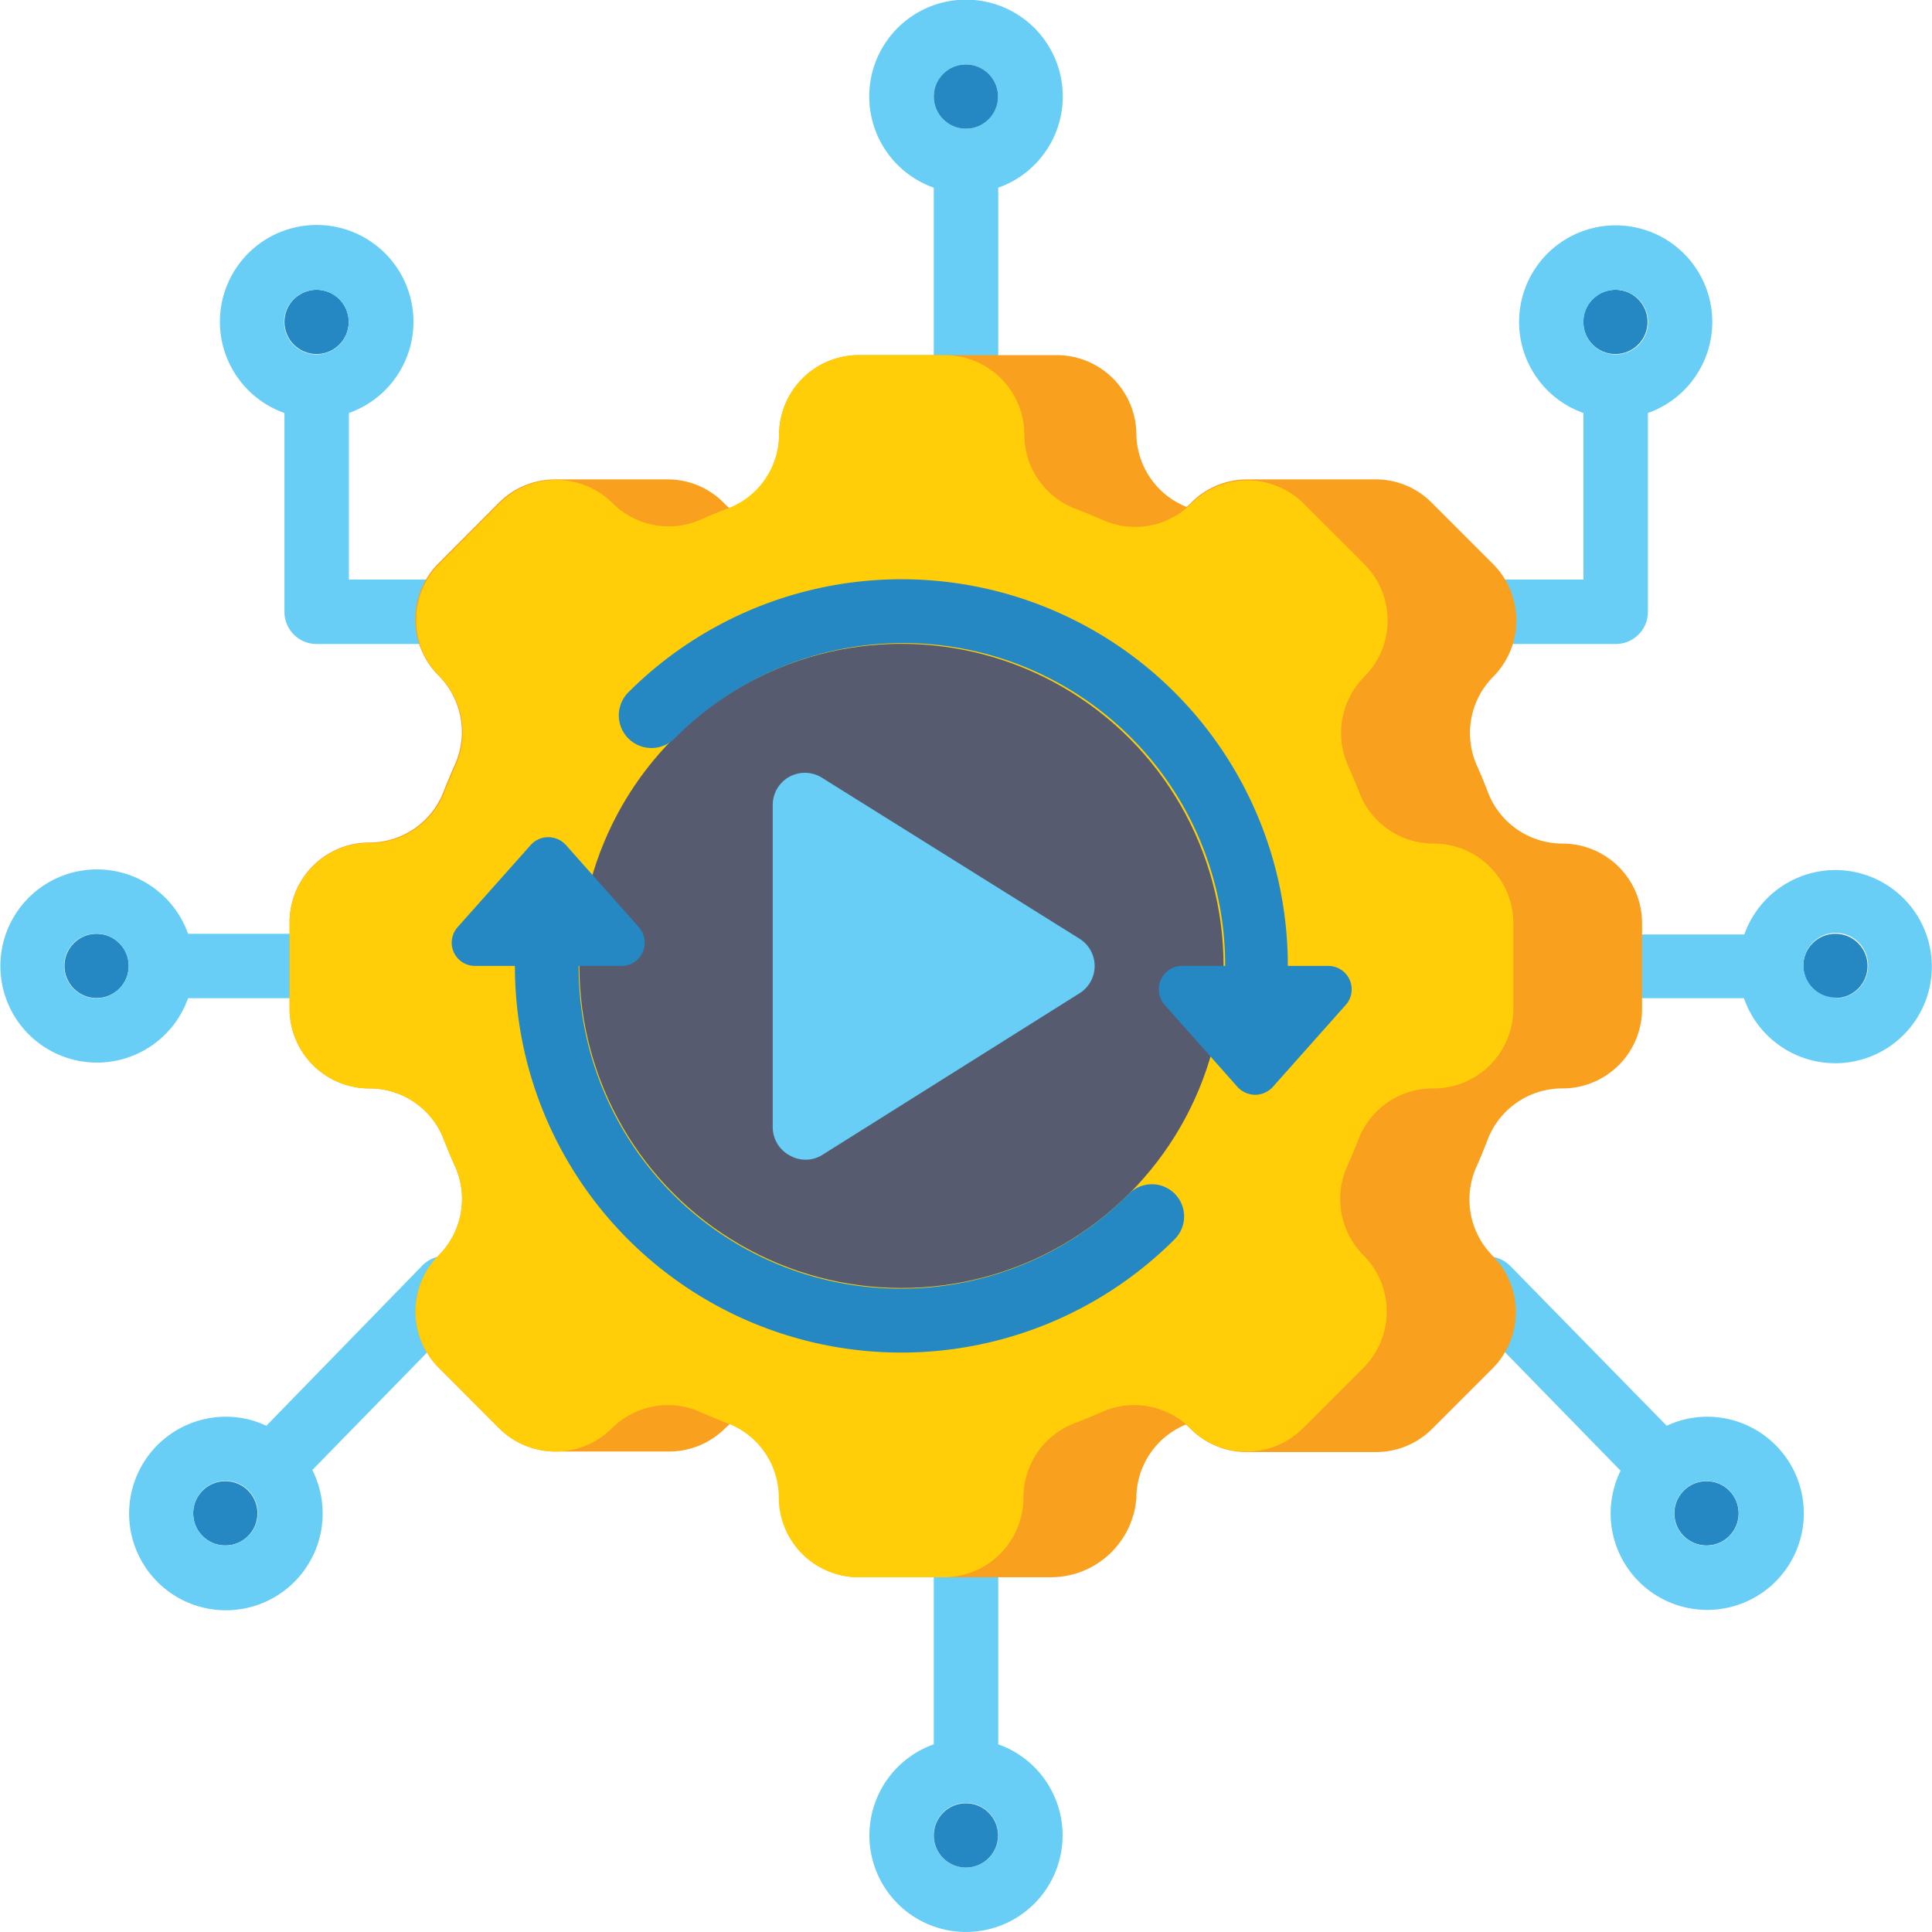
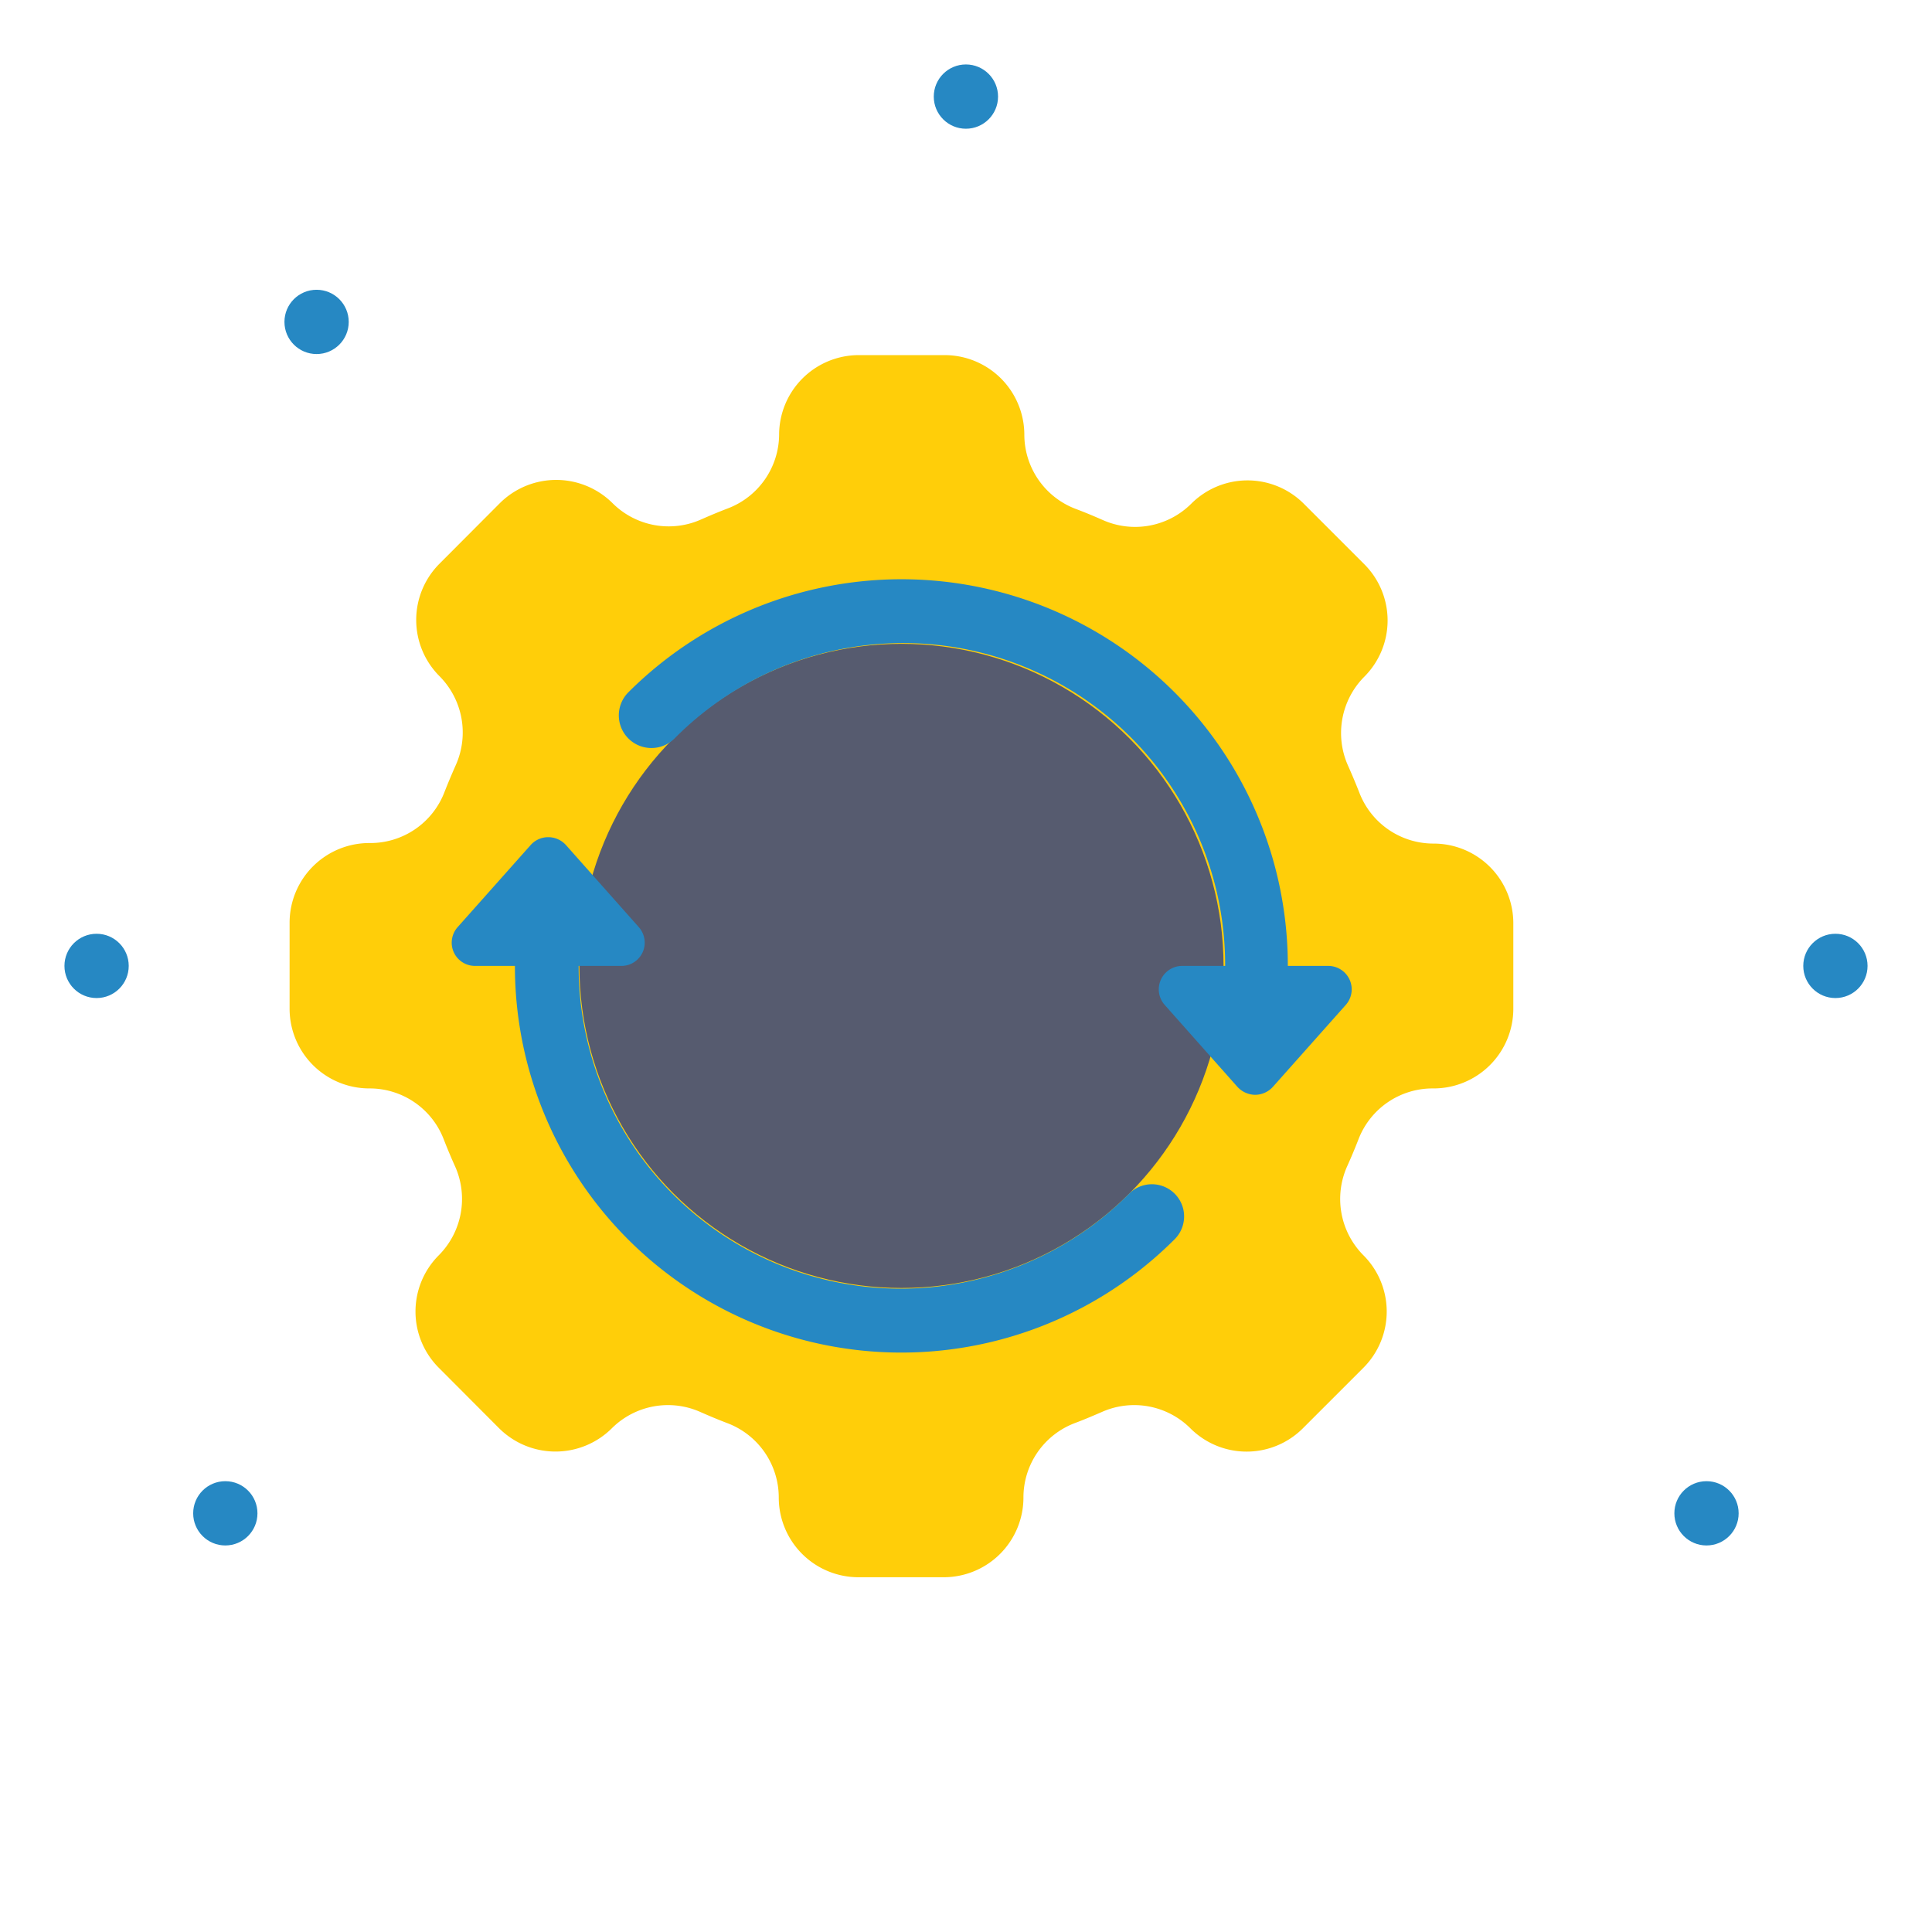
<svg xmlns="http://www.w3.org/2000/svg" viewBox="0 0 108.81 108.81">
  <defs>
    <style>.cls-1{fill:#2688c3;}.cls-2{fill:#68cef6;}.cls-3{fill:#f9a01f;}.cls-4{fill:#ffce09;}.cls-5{fill:#565b6f;}</style>
  </defs>
  <title>Asset 4</title>
  <g id="Layer_2" data-name="Layer 2">
    <g id="Layer_1-2" data-name="Layer 1">
      <circle class="cls-1" cx="17.83" cy="18.13" r="1.81" />
      <circle class="cls-1" cx="12.69" cy="85.23" r="1.81" />
      <circle class="cls-1" cx="5.44" cy="54.4" r="1.81" />
      <circle class="cls-1" cx="96.11" cy="85.23" r="1.81" />
-       <circle class="cls-1" cx="90.98" cy="18.13" r="1.81" />
      <circle class="cls-1" cx="103.37" cy="54.4" r="1.81" />
-       <path class="cls-2" d="M103.37,49a5.45,5.45,0,0,0-5.13,3.63h-42V36.27H91a1.81,1.81,0,0,0,1.81-1.81V23.26a5.44,5.44,0,1,0-3.63,0v9.38H56.22V10.57a5.45,5.45,0,1,0-3.63,0V32.64H19.65V23.26a5.45,5.45,0,1,0-3.63,0v11.2a1.81,1.81,0,0,0,1.81,1.81H52.59V52.59h-42a5.44,5.44,0,1,0,0,3.63h42V70.73H25.09a1.81,1.81,0,0,0-1.3.54L15,80.3a5.33,5.33,0,0,0-2.29-.51,5.45,5.45,0,1,0,4.88,3l8.28-8.48H52.59V98.24a5.44,5.44,0,1,0,3.63,0V74.35H83l8.27,8.48a5.53,5.53,0,0,0-.56,2.4,5.44,5.44,0,1,0,5.44-5.44,5.32,5.32,0,0,0-2.28.51l-8.81-9a1.81,1.81,0,0,0-1.3-.54H56.22V56.22h42A5.44,5.44,0,1,0,103.37,49ZM91,16.32a1.82,1.82,0,1,1-1.82,1.81A1.81,1.81,0,0,1,91,16.32Zm-73.15,0A1.82,1.82,0,1,1,16,18.13,1.82,1.82,0,0,1,17.83,16.32ZM5.44,56.22A1.82,1.82,0,1,1,7.25,54.4,1.82,1.82,0,0,1,5.44,56.22Zm5.44,29a1.82,1.82,0,1,1,1.81,1.82A1.81,1.81,0,0,1,10.88,85.23Zm87.05,0a1.82,1.82,0,1,1-1.82-1.81A1.83,1.83,0,0,1,97.93,85.23ZM54.4,3.63a1.81,1.81,0,1,1-1.81,1.81A1.82,1.82,0,0,1,54.4,3.63Zm0,101.55a1.82,1.82,0,1,1,1.82-1.81A1.81,1.81,0,0,1,54.4,105.18Zm49-49a1.82,1.82,0,1,1,1.81-1.82A1.83,1.83,0,0,1,103.37,56.22Z" />
-       <circle class="cls-1" cx="54.4" cy="103.37" r="1.81" />
      <circle class="cls-1" cx="54.4" cy="5.44" r="1.81" />
-       <path class="cls-3" d="M88,47.51h0a4.5,4.5,0,0,1-4.2-2.89c-.19-.51-.4-1-.62-1.5a4.5,4.5,0,0,1,.91-5h0a4.5,4.5,0,0,0,0-6.35l-3.4-3.4A4.43,4.43,0,0,0,77.53,27H70.26a4.43,4.43,0,0,0-3.17,1.31h0a2.84,2.84,0,0,1-.26.24A4.48,4.48,0,0,1,64,24.44,4.49,4.49,0,0,0,59.55,20H48.37a4.49,4.49,0,0,0-4.49,4.49,4.48,4.48,0,0,1-2.79,4.14l-.26-.24h0A4.43,4.43,0,0,0,37.66,27H31.28a4.47,4.47,0,0,0-3.18,1.31l-3.39,3.4a4.48,4.48,0,0,0,0,6.35h0a4.5,4.5,0,0,1,.91,5q-.33.74-.63,1.5a4.47,4.47,0,0,1-4.19,2.89h0A4.49,4.49,0,0,0,16.31,52v4.81A4.49,4.49,0,0,0,20.8,61.3h0A4.47,4.47,0,0,1,25,64.19q.3.77.63,1.5a4.5,4.5,0,0,1-.91,5h0a4.48,4.48,0,0,0,0,6.35l3.39,3.4a4.51,4.51,0,0,0,3.18,1.31h6.38a4.47,4.47,0,0,0,3.17-1.31h0l.26-.24a4.48,4.48,0,0,1,2.79,4.14h0a4.49,4.49,0,0,0,4.49,4.49h10.8A4.83,4.83,0,0,0,64,84.37h0a4.48,4.48,0,0,1,2.79-4.14,2.84,2.84,0,0,1,.26.24h0a4.47,4.47,0,0,0,3.17,1.31h7.27a4.47,4.47,0,0,0,3.17-1.31l3.4-3.4a4.5,4.5,0,0,0,0-6.35h0a4.5,4.5,0,0,1-.91-5c.22-.49.43-1,.62-1.5A4.5,4.5,0,0,1,88,61.3h0a4.48,4.48,0,0,0,4.48-4.49V52A4.48,4.48,0,0,0,88,47.51Z" />
      <path class="cls-4" d="M85.23,56.81V52a4.49,4.49,0,0,0-4.49-4.49h0a4.47,4.47,0,0,1-4.19-2.89q-.3-.76-.63-1.5a4.5,4.5,0,0,1,.91-5h0a4.48,4.48,0,0,0,0-6.35l-3.4-3.4a4.48,4.48,0,0,0-6.34,0h0a4.48,4.48,0,0,1-5,.91c-.5-.22-1-.43-1.51-.62a4.48,4.48,0,0,1-2.89-4.19h0A4.49,4.49,0,0,0,53.17,20h-4.8a4.49,4.49,0,0,0-4.49,4.49h0A4.48,4.48,0,0,1,41,28.63c-.5.19-1,.4-1.5.62a4.48,4.48,0,0,1-5-.91h0a4.5,4.5,0,0,0-6.35,0l-3.39,3.4a4.48,4.48,0,0,0,0,6.35h0a4.5,4.5,0,0,1,.91,5q-.33.74-.63,1.5a4.47,4.47,0,0,1-4.19,2.89h0A4.49,4.49,0,0,0,16.31,52v4.81A4.49,4.49,0,0,0,20.8,61.3h0A4.47,4.47,0,0,1,25,64.19q.3.77.63,1.5a4.5,4.5,0,0,1-.91,5h0a4.48,4.48,0,0,0,0,6.35l3.39,3.4a4.5,4.5,0,0,0,6.35,0h0a4.48,4.48,0,0,1,5-.91c.5.22,1,.43,1.5.62a4.48,4.48,0,0,1,2.9,4.19h0a4.49,4.49,0,0,0,4.49,4.49h4.8a4.49,4.49,0,0,0,4.49-4.49h0a4.48,4.48,0,0,1,2.89-4.19c.51-.19,1-.4,1.51-.62a4.48,4.48,0,0,1,5,.91h0a4.48,4.48,0,0,0,6.34,0l3.4-3.4a4.48,4.48,0,0,0,0-6.35h0a4.5,4.5,0,0,1-.91-5q.33-.73.63-1.5a4.47,4.47,0,0,1,4.19-2.89h0A4.49,4.49,0,0,0,85.23,56.81Z" />
      <circle class="cls-5" cx="50.77" cy="54.4" r="18.14" />
      <path class="cls-1" d="M63.59,67.23a18.14,18.14,0,0,1-31-12.83H35a1.31,1.31,0,0,0,1.31-1.31,1.33,1.33,0,0,0-.33-.87l-4.1-4.62a1.34,1.34,0,0,0-1-.45,1.32,1.32,0,0,0-1,.45l-4.11,4.62a1.33,1.33,0,0,0-.33.87,1.31,1.31,0,0,0,1.31,1.31H29A21.76,21.76,0,0,0,66.16,69.79a1.81,1.81,0,0,0-2.57-2.56Z" />
      <path class="cls-1" d="M74.84,54.4H72.53A21.76,21.76,0,0,0,35.38,39,1.81,1.81,0,0,0,38,41.58a18.13,18.13,0,0,1,31,12.82H66.59a1.32,1.32,0,0,0-1,2.19l4.1,4.62a1.38,1.38,0,0,0,1,.45,1.36,1.36,0,0,0,1-.45l4.11-4.62a1.32,1.32,0,0,0-1-2.19Z" />
-       <path class="cls-2" d="M60.8,52.87,46.29,43.8a1.81,1.81,0,0,0-2.77,1.54V63.47a1.81,1.81,0,0,0,.93,1.59,1.79,1.79,0,0,0,1.84,0L60.8,55.94a1.81,1.81,0,0,0,0-3.07Z" />
    </g>
  </g>
</svg>